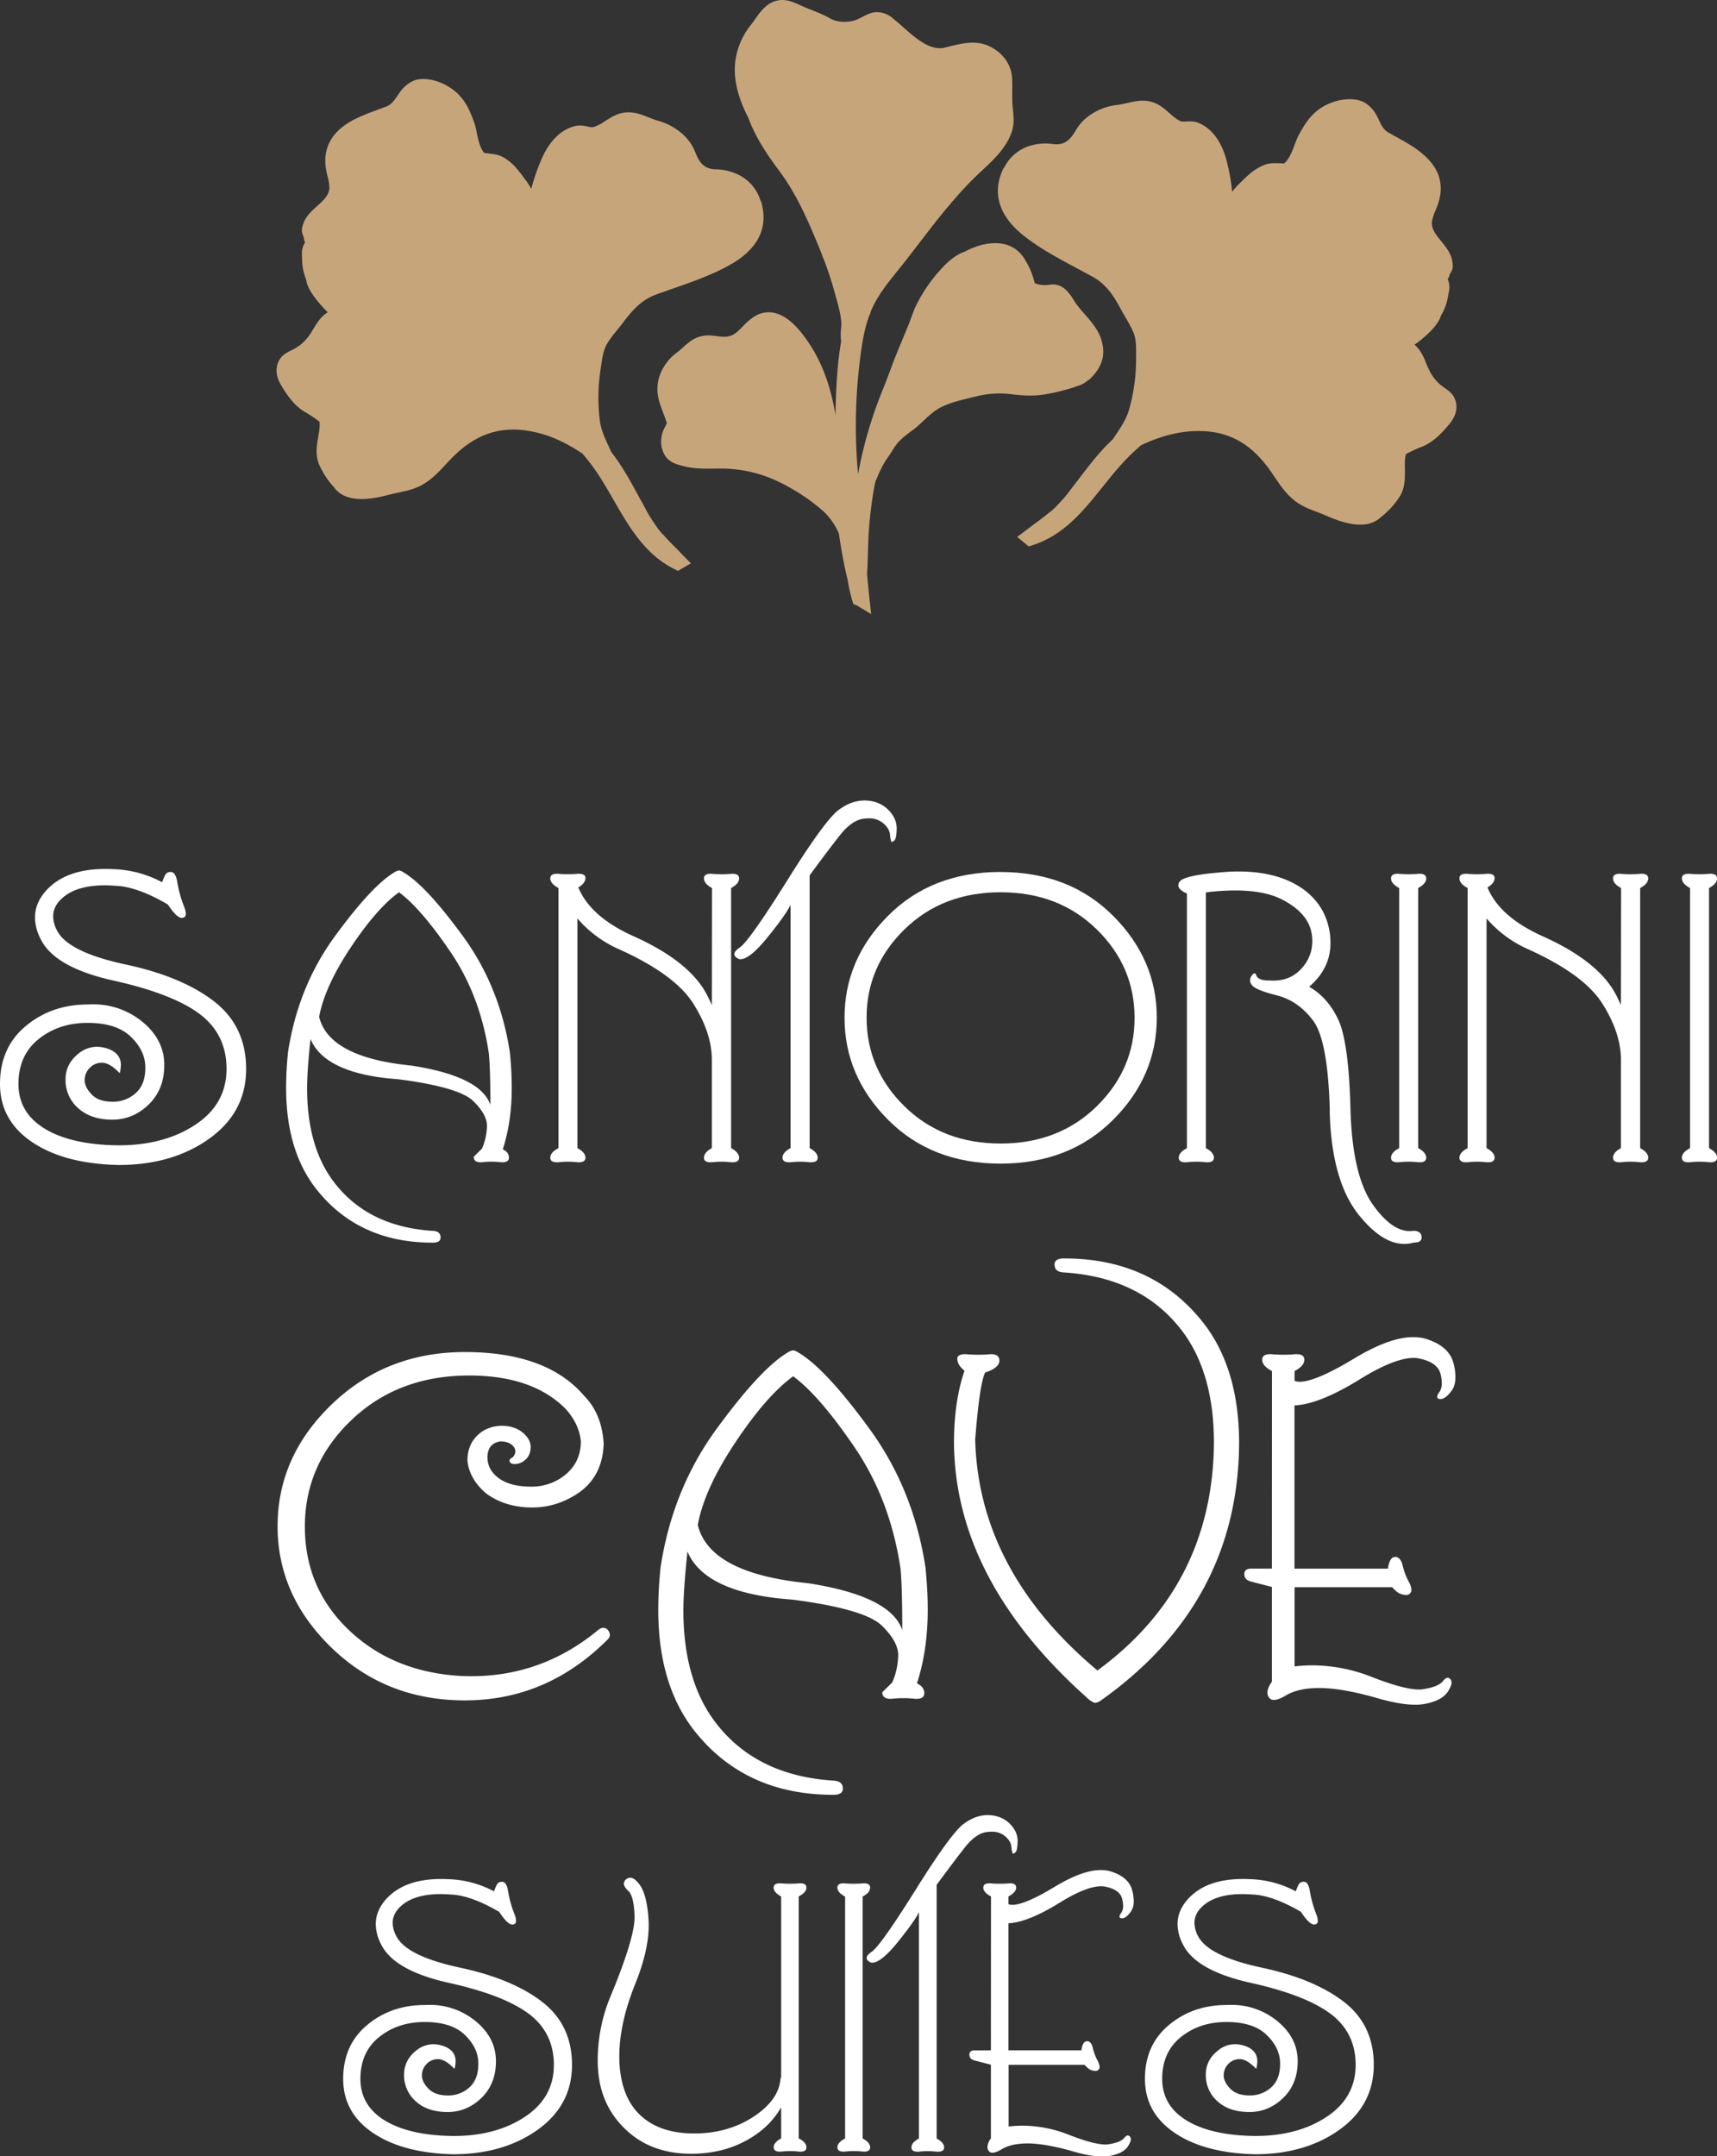
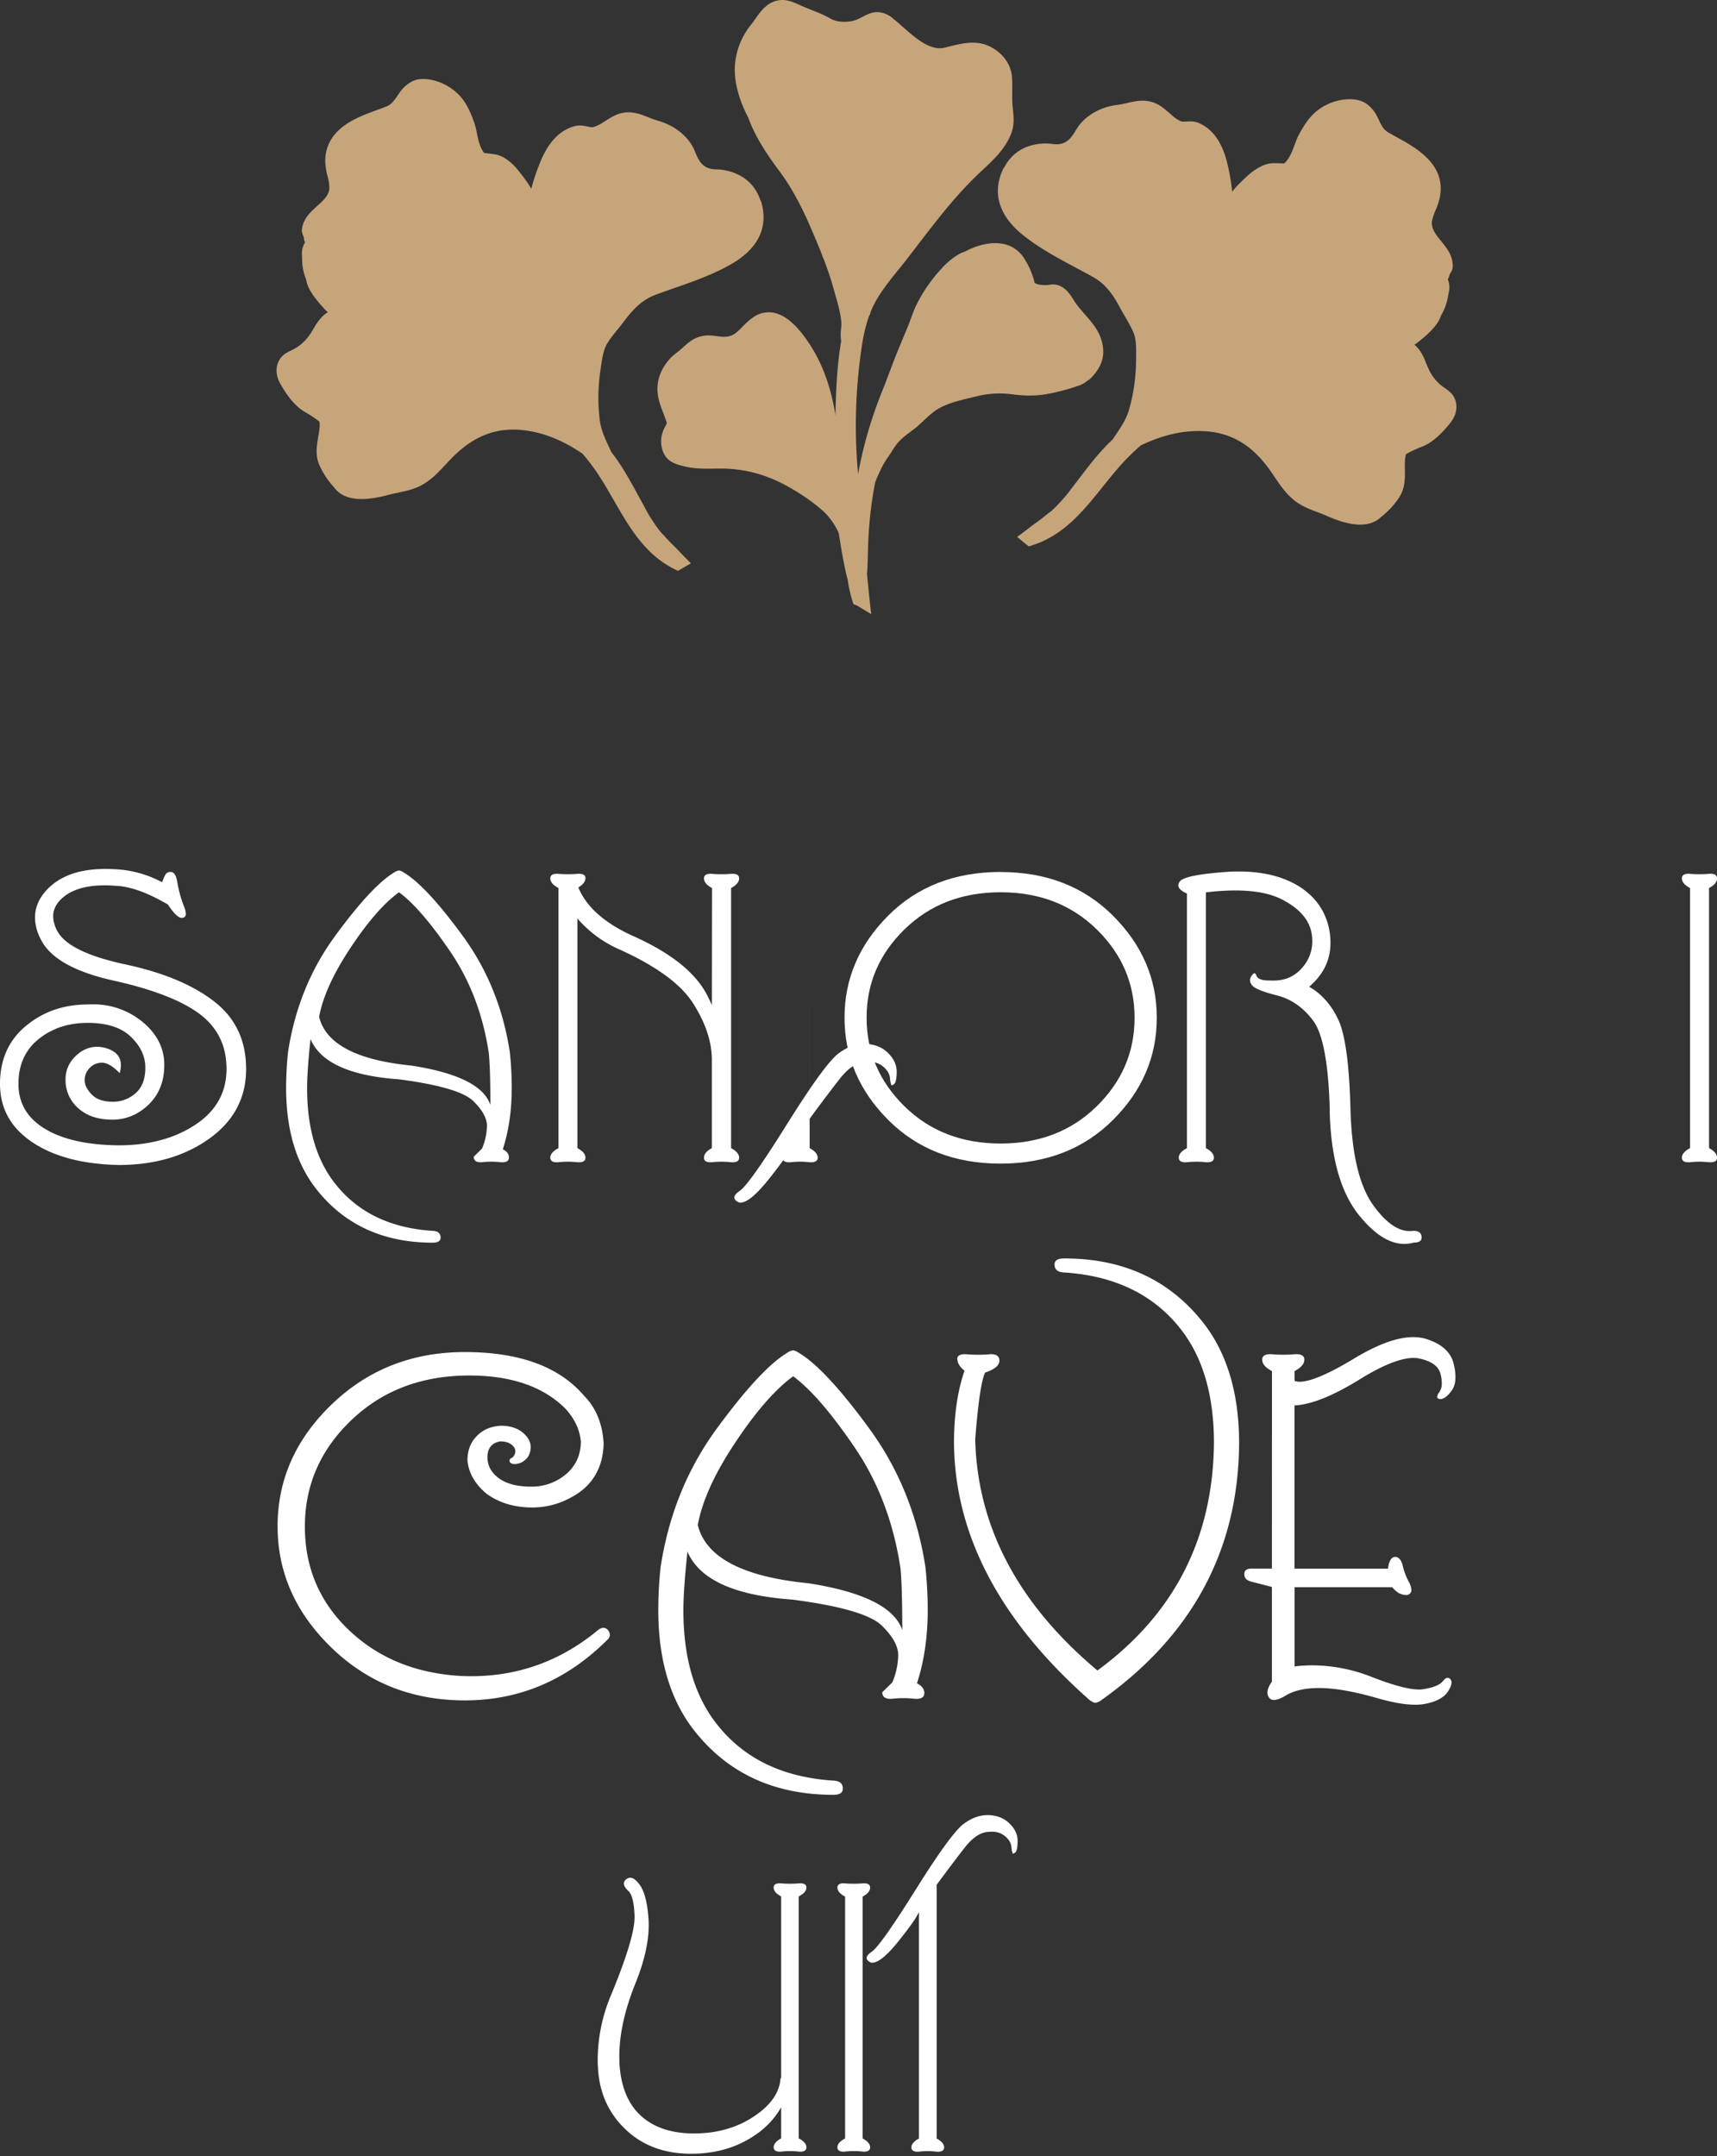
<svg xmlns="http://www.w3.org/2000/svg" viewBox="0 0 1116.17 1401.68">
  <rect x="0" y="0" width="1116.17" height="1401.68" fill="#333333" stroke="none" />
  <defs>
    <style>.cls-1{fill:#c7a57b;fill-rule:evenodd;}.cls-2{fill:#fff;}</style>
  </defs>
  <g id="Layer_2" data-name="Layer 2">
    <g id="Layer_1-2" data-name="Layer 1">
      <path class="cls-1" d="M217.38,317a53.48,53.48,0,0,1-9.8-14.77,19.67,19.67,0,0,1-1.32-4.24c-.91-4.65-.19-9.27.59-13.88.5-2.95,1.27-6.83.82-10a79.79,79.79,0,0,0-10-6.64c-6.65-4.09-11.64-11.33-15.44-18-3.15-5.56-3.61-12.1.63-17.27,2.32-2.83,5.93-4,9-5.75a28.88,28.88,0,0,0,8.72-7.82c1.58-2,2.89-4.54,4.27-6.73,2.19-3.5,4.7-6.82,8.26-8.91-.87-.81-1.7-1.64-2.49-2.5-4.41-4.82-10.68-12-11.62-18.85a35.42,35.42,0,0,1-2.6-12.89c0-3.38-.58-4.9.61-8.49a11.37,11.37,0,0,1,1.29-2.66v0a7.46,7.46,0,0,1-.77-3.26c-.92-2.21-1.67-3.73-1.09-6.42,1.17-5.38,3.85-8.46,7.7-12.14s9.92-7.92,10-13.75a34,34,0,0,0-1.3-7.79,45.24,45.24,0,0,1-1.34-8.09,26.48,26.48,0,0,1,4.93-17.27c8-11,22.74-15,34.75-19.65,4.33-1.7,6.33-6.07,9-9.58a21.87,21.87,0,0,1,7.75-6.74c7.11-3.57,17.55-.45,23.93,3.57,9.19,5.77,12.85,13.25,16.38,23.11,1.54,4.3,1.88,8.72,3.18,13a25.12,25.12,0,0,0,2,4.89,15.61,15.61,0,0,0,1.11,1.67l.22.27,1.06.13,1.88.23,3.77.51a16,16,0,0,1,3.91,1.1,17.21,17.21,0,0,1,2.84,1.44,35,35,0,0,1,8.42,7.6l0,0,1.75,2.18c1.11,1.42,2.16,2.87,3.24,4.32a49.73,49.73,0,0,1,3.74,5.84A133,133,0,0,1,352,103.52c4.18-9.63,10.87-18.65,21.5-21.5a13.64,13.64,0,0,1,4.72-.39,35.14,35.14,0,0,1,4.34.75,7.91,7.91,0,0,0,3.09.26,24.49,24.49,0,0,0,6.62-3.23c2.31-1.43,4.59-3,7-4.15a20.73,20.73,0,0,1,12.55-2c5.77.85,10.65,3.79,16.17,5.3,10,2.76,19.86,10,23.77,19.88,2.71,6.84,5.46,11.35,13.36,11.64a34.63,34.63,0,0,1,15.58,3.84A27.68,27.68,0,0,1,494.23,130a6.17,6.17,0,0,1,.72,1.51l0,.06v.07c5,17.69-3.85,30.79-18.79,39.57-15.46,9.08-32.87,14.09-49.59,20.24-9.48,3.49-15.23,9.89-21.17,17.75-3.55,4.71-7.7,9.17-10.75,14.22-2.71,4.49-3.4,11.18-4.17,16.31a120.37,120.37,0,0,0-.53,33.8c1,7.21,4.44,13.75,7.45,20.28l2.57,3.47c7.4,10.22,13,21.53,19.16,32.51l0,.05,0,0c.5.94,1,1.89,1.5,2.82,1.34,2.4,2.8,4.72,4.36,7l.05.08c1.31,2,2.67,3.92,4.16,5.77a26,26,0,0,0,2.09,2.23l.16.16.15.16c2.13,2.42,4.36,4.75,6.66,7,2.1,2.07,4.1,4.23,6.16,6.34l4.7,4.79-8.43,4.9-2.53-1.28c-25-12.62-34.62-39.1-49.06-61.08a136.13,136.13,0,0,0-10.44-13.83c-12-8.08-24.49-13.79-39-15.33-18.9-2-33.44,5.27-46.4,18.61-6.06,6.23-10.81,12.35-18.51,16.81-7,4.08-14.69,4.68-22.32,6.71-10.94,2.91-27.18,5.77-35.12-4.67M543.11,270v-.09c.33-16.08,1-32.34,3.72-48.22q-.15-.82-.24-1.65a36.48,36.48,0,0,1,.21-6.85,23.28,23.28,0,0,0,.12-3.64c-.58-7.52-3.19-15.11-5.18-22.37-1.75-6.42-4-12.72-6.33-18.93a6.19,6.19,0,0,1-.9-2.28c-2.29-5.84-4.73-11.61-7.21-17.37-5.48-12.75-12.15-26-20.46-37.14-8.17-11-15.63-21.92-20.35-34.83-6.17-11.87-10.69-26-8.06-39.43A47.47,47.47,0,0,1,488.27,16c1.32-1.6,2.5-3.38,3.7-5.08C495.79,5.58,500,.85,507,.09c5.93-.66,11.16,2.53,16.39,4.71,5.55,2.32,11.19,4.21,16.42,7.27,4.71,2.75,12.47,2.69,17.41.58C561.49,10.81,565,8,570,7.88a16.12,16.12,0,0,1,11,4.59,58.06,58.06,0,0,1,5,4.24c7.17,6.12,17.82,16.79,28.17,14.25,9.93-2.44,20-5.56,29.74-.52,7.8,4,13.41,11.13,14,20.09.39,6.43-.23,12.94.42,19.32.59,5.77,1.23,11-.86,16.59-3.85,10.28-11.69,17.53-19.52,24.8-18.36,17-33.11,37.41-48.37,57.14-7.67,9.92-16.79,19.76-22.21,31.13-.48,1-.94,2.05-1.37,3.09a6.59,6.59,0,0,1-1,2.71c-3.19,8.74-4.63,18-5.78,27.16a343.82,343.82,0,0,0-1.43,75.61c0-.09.05-.18.08-.27A275.26,275.26,0,0,1,573.19,255c3.77-9.25,7-18.68,10.82-27.93,2-4.82,4-9.6,6-14.44s3.35-9.54,5.57-14.13a99.77,99.77,0,0,1,16.64-24.07,45.73,45.73,0,0,1,10.95-9.09,21.16,21.16,0,0,1,4.09-1.79c13-7,30.65-9.38,39.19,5.5a50.61,50.61,0,0,1,6.16,14.9,10.23,10.23,0,0,0,3.72,1.15,20.31,20.31,0,0,0,6,0,11.38,11.38,0,0,1,6,.46c3.51,1.27,6,4.06,8.09,7.06,1.18,1.71,2.22,3.6,3.45,5.25,5.83,7.85,13.67,14,16.36,23.9s-.39,17.22-7.38,24.33a5.67,5.67,0,0,1-1.71,1.19,17.52,17.52,0,0,1-5.72,3.32,130.9,130.9,0,0,1-21.78,5.69c-7.81,1.26-14.46.92-22.25-.05a60.91,60.91,0,0,0-22.66,1.4c-8.12,2-17.44,3.8-24.72,8-5.69,3.32-10.39,9.09-15.69,13.16-3.56,2.73-8,5.76-10.84,9.21-2.37,2.85-4.16,6.3-6.34,9.33-3.6,5-5.79,10.27-8.14,15.91l-.57,2.81a262.9,262.9,0,0,0-3.64,29.32c-.67,9.24-.49,18.52-1.16,27.77.47,5.18,1,10.36,1.54,15.54l1.16,10.5-9-5.46a1,1,0,0,0-.24-.11l-2.3-.94L554,390.3a101.5,101.5,0,0,1-3-13.7,5.58,5.58,0,0,1-.18-.58c-2.42-9.68-4-19.53-5.55-29.38a43,43,0,0,0-10.73-14.94,126.79,126.79,0,0,0-19.81-14c-14.35-8.48-29-13-45.77-13.13-7.8,0-15.55.55-23.23-1.24-6.27-1.47-11.86-2.85-14.62-9.5a18.12,18.12,0,0,1-.64-11.85,18.75,18.75,0,0,1,1.75-4.31,16.29,16.29,0,0,0,1.09-2.22,1.28,1.28,0,0,0,0-1c-2.13-6.83-5.54-12.9-5.9-20.27-.39-7.95,2.71-14.94,7.91-20.82,2.37-2.67,5.17-4.36,7.75-6.69,2.74-2.46,5.25-4.91,8.61-6.58a20.05,20.05,0,0,1,10.48-2c3.46.2,7.62,1.26,11,.65a12.37,12.37,0,0,0,6-3c1.6-1.35,3.05-2.93,4.53-4.41a39,39,0,0,1,6.17-5.23,17.38,17.38,0,0,1,11.74-3c10.16,1.17,18.21,11.11,23.63,19,9.7,14.17,14.93,30.14,17.76,47C543,269.43,543.06,269.69,543.11,270Zm399.25-91.57a7.87,7.87,0,0,1-1.25,3.08l0,0a11.11,11.11,0,0,1,.87,2.83c.62,3.72-.19,5.13-.7,8.48a35.49,35.49,0,0,1-4.55,12.34c-2,6.57-9.27,12.75-14.37,16.84-.91.73-1.86,1.43-2.85,2.09l.23.19c3.09,2.63,5,6.21,6.57,9.88a78,78,0,0,0,3.19,7.31,28.82,28.82,0,0,0,7.4,9.06c2.76,2.22,6.15,3.92,8,7.07,3.38,5.74,1.92,12.17-2,17.15-4.78,6-10.82,12.42-18,15.43a81.7,81.7,0,0,0-10.9,5c-.92,3.07-.76,7-.72,10,.09,6.24,0,12.36-3.5,17.79a53.45,53.45,0,0,1-12,13.1c-9.45,9.09-25.06,3.77-35.43-.79-7.23-3.17-14.7-4.94-21-10.05-6.92-5.59-10.68-12.36-15.7-19.45-10.76-15.18-24-24.6-43-25.51-14.58-.71-27.84,3-40.9,9.15a136.29,136.29,0,0,0-12.44,12.07c-17.64,19.5-31.19,44.19-57.85,52.83l-2.71.87-7.54-6.16,5.35-4c2.36-1.77,4.67-3.6,7.06-5.32q3.93-2.82,7.66-5.91l.17-.14.19-.13a24.32,24.32,0,0,0,2.4-1.89c1.76-1.59,3.4-3.3,5-5.05l.07-.08c1.89-2,3.69-4.06,5.37-6.22.66-.84,1.28-1.71,1.92-2.57l0,0,0,0c7.75-9.91,15-20.23,23.92-29.19l3.08-3c4-6,8.39-11.93,10.47-18.9a119.87,119.87,0,0,0,4.66-33.48c0-5.19.38-11.9-1.61-16.76-2.24-5.45-5.66-10.5-8.45-15.69-4.65-8.68-9.35-15.9-18.18-20.79-15.58-8.65-32-16.27-45.9-27.61-13.41-11-20.11-25.28-12.5-42l0,0,0-.06a5.67,5.67,0,0,1,.95-1.4,27.64,27.64,0,0,1,15.83-13.78,34.79,34.79,0,0,1,16-1.41c7.85.93,11.26-3.1,15-9.45,5.37-9.14,16.2-14.8,26.54-16,5.68-.65,11-2.8,16.78-2.75a20.73,20.73,0,0,1,12.1,3.92c2.22,1.56,4.24,3.41,6.3,5.18a24.74,24.74,0,0,0,6,4.22,4.74,4.74,0,0,0,1.54.26c.51,0,1,0,1.54,0,3.25-.18,5.92-.34,9,1,10.07,4.44,15.3,14.39,17.94,24.54a132.81,132.81,0,0,1,3.59,20.07,47.71,47.71,0,0,1,4.59-5.2c1.29-1.26,2.55-2.54,3.86-3.77l2.06-1.88.05,0a34.69,34.69,0,0,1,9.49-6.22,17.75,17.75,0,0,1,3-1,16.11,16.11,0,0,1,4-.49c1.3,0,2.63,0,3.93.07l1.84.06,1.06,0,.27-.24.1-.1a16.13,16.13,0,0,0,1.24-1.37,25.63,25.63,0,0,0,2.73-4.52c1.94-4,3-8.34,5.13-12.35,5-9.21,9.77-16,19.74-20.33,6.92-3,17.71-4.47,24.19.15A21.75,21.75,0,0,1,895,75.23c2.06,3.86,3.37,8.46,7.38,10.8,4.67,2.71,9.46,5.17,14.06,8,12.68,7.88,22.82,18.33,19.49,34.55a45.31,45.31,0,0,1-2.58,7.79,34.44,34.44,0,0,0-2.47,7.49c-.83,5.78,4.52,10.87,7.76,15.12s5.41,7.69,5.74,13.18C944.58,174.94,943.6,176.32,942.36,178.38Z" />
      <path class="cls-2" d="M109.2,588q-20-11.71-34.1-12.21c-2.44-.19-4.79-.29-7-.29q-16.87,0-26.06,7c-5,3.84-7.48,8.21-7.48,13.2a21.13,21.13,0,0,0,2.91,9.89q7.74,13.55,44.25,21.36t57.35,23.91Q160,667,160,694.88q0,28.08-23.91,45.24c-16,11.45-35.61,17.13-58.93,17.17Q41.8,756.5,20.9,742.41T0,704.57q0-23.66,16.77-37.63t40.21-14c1.16-.07,2.35-.1,3.57-.1A50,50,0,0,1,91.18,663.1c10,7.67,15.21,17,15.61,27.91v1.46c0,10.18-3.25,18.55-9.69,25.07q-10.38,10.26-24,10.28c-9,0-16.27-2.31-21.72-7a24.2,24.2,0,0,1-8.77-17.92v-1.26q0-10,8.3-16.67A19,19,0,0,1,63,680.43a22.42,22.42,0,0,1,7.64,1.46c5.29,2.08,7.94,5.52,7.94,10.38a20.59,20.59,0,0,1-.76,5.32q-6.6-6.8-11.45-6.78a10.75,10.75,0,0,0-8.07,3.38,11.25,11.25,0,0,0-3.27,8q0,4.47,4.56,9.23c3,3.14,7.54,4.73,13.46,4.73a21.77,21.77,0,0,0,15.18-5.62Q94.49,705,94.48,694t-9.36-20c-6.21-6.09-15.61-9.1-28.14-9.1s-23.08,3.51-31.81,10.49S12,692.1,12,704.57s5.72,22.26,17.23,29.2,27.45,10.52,47.85,10.72q29.67,0,49.91-13.39t20.27-36.22q0-22.67-17.56-35.81t-56.06-21.7q-38.49-8.58-47.32-27.18a30.78,30.78,0,0,1-3.57-13.76q0-10.17,8.33-18.68,12.71-12.9,37.3-12.9c1.43,0,2.81,0,4.17.1a71.83,71.83,0,0,1,32.84,8.53c1.22-3.37,2.18-5.32,2.91-5.85a4.16,4.16,0,0,1,2.71-.83c2,0,3.44,2.05,4.17,6.18a79.39,79.39,0,0,0,4.53,16.47,13.44,13.44,0,0,1,1.09,4.57c0,1.75-.93,2.61-2.71,2.61q-3.22,0-8.93-8.63" />
      <path class="cls-2" d="M313.35,746.61a39.37,39.37,0,0,0,3.2-14.82q0-7.44-9-16.17-9.28-8.93-48.42-14.06-47.67-3.37-57.28-26.16-2.24,21.33-2.21,32,0,38.25,17.62,61.22,22.08,28.77,64,31.48,5.16.2,5.16,4.37c0,2.21-1.72,3.3-5.16,3.3q-46.09,0-73.22-31.88Q185.93,750.28,186,707.09a220.79,220.79,0,0,1,1.25-23.25q6.51-42.47,30.46-75.24t38.63-41.54a7.64,7.64,0,0,1,3.07-1.25,7.88,7.88,0,0,1,2.92,1.25q14.73,8.73,38.65,41.54t30.43,75.24a220.89,220.89,0,0,1,1.26,23.25q0,22-5.82,40c2.64,1.29,4,3.08,4,5.33,0,2.08-1.46,3.1-4.37,3.1a9.87,9.87,0,0,1-1.35-.09,54.51,54.51,0,0,0-5.72-.3,56,56,0,0,0-5.73.3,7.43,7.43,0,0,1-1.15.09c-3.05,0-4.57-1.19-4.57-3.6ZM207.45,661q6.51,26.4,60.16,31.68,44.89,7,51.16,25.5,0-23.46-1-33.53-5.61-37.41-24.87-65.78T259.37,580Q244.94,590.43,228,615.88T207.45,661Z" />
      <path class="cls-2" d="M375.35,597V746.31c3.51,1.88,5.23,4,5.23,6.22,0,2-1.46,3-4.33,3a9.91,9.91,0,0,1-1.36-.09,54.22,54.22,0,0,0-5.72-.3,55.37,55.37,0,0,0-5.72.3,10.24,10.24,0,0,1-1.36.09c-2.91,0-4.36-1-4.36-3,0-2.25,1.78-4.34,5.32-6.22V577.25c-3.54-1.89-5.32-4-5.32-6.28,0-2,1.45-3,4.36-3a8.8,8.8,0,0,1,1.36.1c1.92.13,3.84.19,5.72.19s3.84-.06,5.72-.19a9.9,9.9,0,0,1,1.36-.1c2.87,0,4.33.92,4.33,2.81,0,2.18-1.52,4.23-4.63,6.08q7.94,19.2,36.05,31.78,35.91,16.13,47.35,37.61c1.23,2.38,2.39,4.76,3.41,7.07l.1-76.06c-3.51-1.89-5.23-4-5.23-6.28,0-2,1.43-3,4.34-3a8.49,8.49,0,0,1,1.35.1c1.95.13,3.87.19,5.72.19s3.84-.06,5.73-.19a8.76,8.76,0,0,1,1.35-.1c2.91,0,4.37,1,4.37,3,0,2.31-1.76,4.39-5.23,6.28V746.31c3.47,1.88,5.23,4,5.23,6.22,0,2-1.46,3-4.37,3a10.2,10.2,0,0,1-1.35-.09,54,54,0,0,0-5.73-.3,56.26,56.26,0,0,0-5.72.3,9.87,9.87,0,0,1-1.35.09c-2.91,0-4.34-1-4.34-3,0-2.25,1.69-4.34,5.13-6.22V689q0-17.61-12.17-36.77T401.22,616.5A75.93,75.93,0,0,1,375.35,597" />
-       <path class="cls-2" d="M526.32,568.92V746.31c3.48,1.88,5.23,4,5.23,6.22,0,2-1.46,3-4.37,3a10.55,10.55,0,0,1-1.35-.09,53.53,53.53,0,0,0-5.72-.3,55.09,55.09,0,0,0-5.69.3,10.82,10.82,0,0,1-1.36.09c-2.91,0-4.36-1-4.36-3,0-2.25,1.72-4.34,5.22-6.22V588.1c-1.62,3.7-6.38,10.51-14.35,20.43s-14,15-18.29,15a2.76,2.76,0,0,1-1.45-.39c-1.63-.83-2.45-1.82-2.45-2.91,0-1.36,1.25-2.85,3.7-4.47q6.41-4.66,30.76-43.59t33.27-45.63c5.55-4.14,11.14-6.19,16.76-6.19h1.06c6,.3,10.78,2.32,14.45,6s5.53,7.7,5.53,12.1v.1c-.07,4.53-.63,7.14-1.66,7.87a3.19,3.19,0,0,1-1.55.86.32.32,0,0,1-.3-.2,18.56,18.56,0,0,1-.86-4.69c-.33-2.81-2-5.39-4.93-7.71a14.2,14.2,0,0,0-9-2.71,25.35,25.35,0,0,0-3.11.2q-7.74.95-15.45,10.71t-19.71,26.1" />
+       <path class="cls-2" d="M526.32,568.92V746.31c3.48,1.88,5.23,4,5.23,6.22,0,2-1.46,3-4.37,3a10.55,10.55,0,0,1-1.35-.09,53.53,53.53,0,0,0-5.72-.3,55.09,55.09,0,0,0-5.69.3,10.82,10.82,0,0,1-1.36.09c-2.91,0-4.36-1-4.36-3,0-2.25,1.72-4.34,5.22-6.22c-1.62,3.7-6.38,10.51-14.35,20.43s-14,15-18.29,15a2.76,2.76,0,0,1-1.45-.39c-1.63-.83-2.45-1.82-2.45-2.91,0-1.36,1.25-2.85,3.7-4.47q6.41-4.66,30.76-43.59t33.27-45.63c5.55-4.14,11.14-6.19,16.76-6.19h1.06c6,.3,10.78,2.32,14.45,6s5.53,7.7,5.53,12.1v.1c-.07,4.53-.63,7.14-1.66,7.87a3.19,3.19,0,0,1-1.55.86.32.32,0,0,1-.3-.2,18.56,18.56,0,0,1-.86-4.69c-.33-2.81-2-5.39-4.93-7.71a14.2,14.2,0,0,0-9-2.71,25.35,25.35,0,0,0-3.11.2q-7.74.95-15.45,10.71t-19.71,26.1" />
      <path class="cls-2" d="M650.44,580Q612.68,580,588,604.1t-24.64,57.45q0,33.44,24.64,57.61t62.44,24.17q37.8,0,62.47-24.17t24.64-57.61q0-33.34-24.64-57.45T650.44,580m0-13.16q44.68,0,73.12,28.44T752,661.55q0,38-28.44,66.4t-73.12,28.44q-44.75,0-73.09-28.44T549,661.55q0-37.9,28.34-66.31T650.44,566.8Z" />
      <path class="cls-2" d="M864.47,722.23q-1.19-45.84-10.81-58.73t-23.48-16.44c-9.26-2.35-14.65-4.53-16.21-6.55a5.2,5.2,0,0,1-1.35-3.27,5.07,5.07,0,0,1,1-2.91c.69-1.09,1.32-1.65,1.82-1.65s1,.53,1.35,1.55c.73,2,3.41,3.11,8,3.11h.5c.82.07,1.68.07,2.51.07,7.64,0,13.79-2.72,18.52-8.14a25.86,25.86,0,0,0,6.78-17.33,31.82,31.82,0,0,0-.6-6,24.16,24.16,0,0,0-3.67-8.6q-5-7.38-15.71-12.79-11.31-5.71-30.22-5.73a157.27,157.27,0,0,0-19,1.26V746.31c3.51,1.88,5.23,4,5.23,6.22,0,2-1.46,3-4.37,3a10.55,10.55,0,0,1-1.35-.09,53.24,53.24,0,0,0-5.69-.3,55.37,55.37,0,0,0-5.72.3,10.7,10.7,0,0,1-1.36.09c-2.91,0-4.36-1-4.36-3,0-2.25,1.78-4.34,5.32-6.22V580.85c-3.73-1.68-5.62-3.47-5.62-5.35a4.43,4.43,0,0,1,1.06-2.62q3.52-4.36,32.77-6.28c1.85-.07,3.71-.1,5.52-.1q23.63,0,39.33,9.79,17.35,11.07,19.94,31.19a52.31,52.31,0,0,1,.3,5.52q0,16.56-13.86,28.41,12,6.84,18.85,21.2t8,58q1.14,43.6,14.68,62.64c8.13,11.34,16.1,17,23.84,17a17.07,17.07,0,0,0,2.62-.2c3.43.13,5.12,1.59,5.12,4.37,0,2.21-1.69,3.3-5.12,3.3a22.33,22.33,0,0,1-6.12.86q-14.24,0-29.14-18.28-18.26-22.23-19.38-68.1" />
-       <path class="cls-2" d="M921.92,746.31c3.47,1.88,5.22,4,5.22,6.22,0,2-1.45,3-4.36,3a10.24,10.24,0,0,1-1.36-.09,53.8,53.8,0,0,0-5.72-.3,55.66,55.66,0,0,0-5.72.3,9.91,9.91,0,0,1-1.36.09c-2.91,0-4.36-1-4.36-3,0-2.25,1.78-4.34,5.32-6.22V577.25c-3.54-1.89-5.32-4-5.32-6.28,0-2,1.45-3,4.36-3a8.53,8.53,0,0,1,1.36.1c1.95.13,3.83.19,5.72.19s3.84-.06,5.72-.19a8.8,8.8,0,0,1,1.36-.1c2.91,0,4.36,1,4.36,3,0,2.31-1.75,4.39-5.22,6.28Z" />
-       <path class="cls-2" d="M966.36,597V746.31c3.51,1.88,5.23,4,5.23,6.22,0,2-1.46,3-4.33,3a9.91,9.91,0,0,1-1.36-.09,54.22,54.22,0,0,0-5.72-.3,55.23,55.23,0,0,0-5.72.3,10.24,10.24,0,0,1-1.36.09c-2.91,0-4.36-1-4.36-3,0-2.25,1.78-4.34,5.32-6.22V577.25c-3.54-1.89-5.32-4-5.32-6.28,0-2,1.45-3,4.36-3a8.8,8.8,0,0,1,1.36.1c1.92.13,3.83.19,5.72.19s3.84-.06,5.72-.19a9.9,9.9,0,0,1,1.36-.1c2.87,0,4.33.92,4.33,2.81,0,2.18-1.52,4.23-4.63,6.08q7.93,19.2,36,31.78,35.91,16.13,47.35,37.61c1.23,2.38,2.38,4.76,3.41,7.07l.1-76.06c-3.51-1.89-5.23-4-5.23-6.28,0-2,1.43-3,4.34-3a8.49,8.49,0,0,1,1.35.1c2,.13,3.87.19,5.72.19s3.84-.06,5.72-.19a9,9,0,0,1,1.36-.1c2.91,0,4.37,1,4.37,3,0,2.31-1.76,4.39-5.23,6.28V746.31c3.47,1.88,5.23,4,5.23,6.22,0,2-1.46,3-4.37,3a10.47,10.47,0,0,1-1.36-.09,53.8,53.8,0,0,0-5.72-.3,56.26,56.26,0,0,0-5.72.3,9.87,9.87,0,0,1-1.35.09c-2.91,0-4.34-1-4.34-3,0-2.25,1.69-4.34,5.13-6.22V689q0-17.61-12.17-36.77T992.23,616.5A75.93,75.93,0,0,1,966.36,597" />
      <path class="cls-2" d="M1111,746.31c3.47,1.88,5.22,4,5.22,6.22,0,2-1.45,3-4.36,3a10.47,10.47,0,0,1-1.36-.09,53.8,53.8,0,0,0-5.72-.3,55.81,55.81,0,0,0-5.72.3,9.87,9.87,0,0,1-1.35.09c-2.91,0-4.37-1-4.37-3,0-2.25,1.79-4.34,5.32-6.22V577.25c-3.53-1.89-5.32-4-5.32-6.28,0-2,1.46-3,4.37-3a8.49,8.49,0,0,1,1.35.1c2,.13,3.84.19,5.72.19s3.84-.06,5.72-.19a9,9,0,0,1,1.36-.1c2.91,0,4.36,1,4.36,3,0,2.31-1.75,4.39-5.22,6.28Z" />
      <path class="cls-2" d="M303.88,949.33q0-8.9,5.1-14.81c4.1-4.78,9.63-7.39,16.66-7.74q8.89,0,14.22,4.5,5.1,4.26,5.1,9.36V941c-.16,3.56-1.35,6.2-3.6,8a10.47,10.47,0,0,1-6.47,2.69c-2.06,0-3.28-.56-3.56-1.66a1,1,0,0,1-.12-.55c0-.79.59-1.43,1.82-2a5.6,5.6,0,0,0,2-4.07,4.87,4.87,0,0,0-1.14-3c-1.78-2.29-4.66-3.47-8.69-3.47-5.45.94-8.25,4.34-8.33,10.19q0,8.34,7.42,13.78t21.05,5.45a34.58,34.58,0,0,0,19.43-5.69q12.63-8.48,12.84-23.38v-.12q-1-11.43-9.84-21.28-21.5-21.75-62.67-21.77-46.21,0-76.54,28.87t-30.37,69.28q0,40.28,28.91,67.61t73.34,29.58c2,.08,4,.12,5.92.12q45.56,0,81.44-29.18c1.7-1.54,3.2-2.29,4.5-2.29a3.8,3.8,0,0,1,2.8,1.38,5.42,5.42,0,0,1,1.39,3.24,4.42,4.42,0,0,1-1.5,3q-39.46,39.57-92.82,39.57-51.12,0-86.41-34t-35.31-79.15q0-45.49,35.31-79.38t86.41-33.89q53.39,0,77.65,28.55c7.62,7.74,11.85,18.05,12.6,31q-.76,24.23-21.29,35a51.77,51.77,0,0,1-25,6.48q-17.72,0-30.09-9.13c-7.35-6.24-11.38-13.39-12.17-21.4" />
      <path class="cls-2" d="M580.07,1093.6a46.92,46.92,0,0,0,3.83-17.69q0-8.9-10.78-19.32-11.08-10.65-57.82-16.78-56.94-4-68.41-31.24-2.67,25.47-2.64,38.19,0,45.67,21.05,73.1,26.35,34.37,76.46,37.6c4.1.16,6.16,1.9,6.16,5.22,0,2.64-2.06,4-6.16,4q-55,0-87.44-38.08-26.43-30.57-26.39-82.15a265.9,265.9,0,0,1,1.5-27.76q7.77-50.71,36.38-89.85t46.13-49.6a9.06,9.06,0,0,1,3.67-1.51,9.32,9.32,0,0,1,3.48,1.51q17.6,10.42,46.17,49.6t36.33,89.85a263.19,263.19,0,0,1,1.5,27.76q0,26.25-7,47.79c3.16,1.54,4.78,3.68,4.78,6.36,0,2.49-1.74,3.71-5.21,3.71a12,12,0,0,1-1.62-.11,64.59,64.59,0,0,0-6.84-.36,66.26,66.26,0,0,0-6.83.36,9.17,9.17,0,0,1-1.38.11c-3.63,0-5.45-1.42-5.45-4.3ZM453.61,991.31q7.75,31.52,71.84,37.84,53.61,8.34,61.09,30.45,0-28-1.14-40-6.69-44.67-29.7-78.56t-40.09-46.4q-17.24,12.49-37.52,42.89T453.61,991.31Z" />
      <path class="cls-2" d="M789.15,938q0-45.86-21-73.26-26.37-34.37-76.38-37.6c-4.15-.16-6.24-1.89-6.24-5.21,0-2.61,2.09-3.91,6.24-3.91q55,0,87.36,38.07,26.42,30.51,26.38,82.27-.76,103.78-89.77,166.94a8.51,8.51,0,0,1-3.71,1.62c-.63,0-1.78-.55-3.48-1.62q-87.56-77.19-88.39-167.18c0-18.05,2.25-33.77,6.84-47.12-3.08-2.44-4.62-5-4.62-7.5h-.12c0-2.17,1.7-3.24,5.09-3.24a14,14,0,0,1,1.74.12c2.29.16,4.58.24,6.79.24s4.66-.08,6.95-.24a8.52,8.52,0,0,1,1.39-.12q5.45,0,5.45,4.15c0,3.16-3.08,5.77-9.25,7.78q-3.6,7.05-6.47,43.48,2.19,85.43,79.46,150.2Q788.24,1031,789.15,938" />
      <path class="cls-2" d="M826.87,891.23c-4.27-2.21-6.36-4.7-6.36-7.38,0-2.41,1.78-3.6,5.29-3.6a13.47,13.47,0,0,1,1.66.12c2.21.16,4.5.24,6.79.24s4.62-.08,6.83-.24a11.57,11.57,0,0,1,1.62-.12c3.48,0,5.22,1.19,5.22,3.6,0,2.68-2.14,5.17-6.36,7.38v6.36a8.84,8.84,0,0,0,3.24.59q10.43,0,35.31-15,23.22-14,38.38-14a30.63,30.63,0,0,1,7.31.79q16.29,4.62,19.19,16.55a35.44,35.44,0,0,1,1.15,8.57c0,3.79-.87,6.83-2.65,9.13-2.6,3.47-5,5.21-7.07,5.21h-.55c-1.1-.24-1.62-.67-1.62-1.38a5.09,5.09,0,0,1,1.27-2.89,10,10,0,0,0,1.73-6.24,22.25,22.25,0,0,0-.71-5.33q-1.59-8-14.1-10.54a17.33,17.33,0,0,0-3.47-.36q-12.51,0-35,13.9-26.13,16.17-42.46,17v106.08H902.3c.63-5.1,2.21-7.63,4.74-7.63,2.33.08,4,2.06,4.86,5.89a42.4,42.4,0,0,0,4,10.43,12.93,12.93,0,0,1,1.62,5.09,3.7,3.7,0,0,1-.24,1.38,3.47,3.47,0,0,1-3,2,11,11,0,0,1-5.33-1.5,21.37,21.37,0,0,1-3.95-3.6H841.56v51.5a92.63,92.63,0,0,1,11.45-.71,105.69,105.69,0,0,1,38.43,7.43q21.15,8.29,31.12,8.29a13.2,13.2,0,0,0,3.12-.31c6.32-1,10.47-2.77,12.36-5.22,1.11-1.38,2.1-2.09,3-2.09a2.29,2.29,0,0,1,1.85,1,3.08,3.08,0,0,1,.71,2.09c0,1.46-.83,3.47-2.45,6-2.6,3.83-7.54,6.48-14.81,7.86a33,33,0,0,1-6.36.55c-6.71,0-15.16-1.5-25.43-4.5q-21-6-35.66-6.36h-1.27c-9.24,0-16.58,1.66-22,5-3.12,1.86-5.6,2.76-7.54,2.76a3.66,3.66,0,0,1-3.24-1.73,5.11,5.11,0,0,1-.91-3c0-2.09.95-4.46,2.89-7.14v-61.58l-13.43-3.47q-4.5-1.12-4.5-4.86c0-2.41,1.5-3.59,4.5-3.59h13.43Z" />
-       <path class="cls-2" d="M324.64,1242.84q-18.64-10.89-31.71-11.35c-2.27-.18-4.46-.27-6.49-.27q-15.68,0-24.23,6.49c-4.64,3.56-6.95,7.62-6.95,12.27a19.57,19.57,0,0,0,2.71,9.19q7.18,12.6,41.14,19.87t53.33,22.23q19.41,15,19.4,41,0,26.12-22.23,42.07c-14.85,10.65-33.12,15.93-54.8,16q-32.85-.75-52.28-13.84t-19.44-35.18q0-22,15.59-35t37.4-13c1.07-.06,2.18-.09,3.32-.09a46.51,46.51,0,0,1,28.48,9.56q14,10.71,14.51,26V1340q0,14.21-9,23.31-9.64,9.56-22.36,9.56t-20.2-6.48a22.55,22.55,0,0,1-8.15-16.67v-1.17q0-9.27,7.72-15.5a17.63,17.63,0,0,1,11.29-4.24,20.89,20.89,0,0,1,7.1,1.35c4.92,1.94,7.38,5.13,7.38,9.66a18.57,18.57,0,0,1-.71,5c-4.09-4.22-7.62-6.31-10.64-6.31a10,10,0,0,0-7.5,3.14,10.46,10.46,0,0,0-3.05,7.47q0,4.15,4.25,8.58c2.83,2.92,7,4.4,12.51,4.4a20.24,20.24,0,0,0,14.12-5.23q5.81-5.2,5.81-15.41t-8.7-18.63c-5.78-5.66-14.52-8.46-26.17-8.46s-21.47,3.26-29.59,9.75-12.2,15.59-12.2,27.19,5.32,20.69,16,27.15,25.52,9.78,44.5,10q27.58,0,46.4-12.45t18.86-33.68q0-21.07-16.33-33.3t-52.13-20.17q-35.81-8-44-25.28a28.7,28.7,0,0,1-3.32-12.8q0-9.45,7.75-17.37,11.8-12,34.69-12c1.32,0,2.61,0,3.87.1a66.74,66.74,0,0,1,30.54,7.93c1.14-3.14,2-4.95,2.71-5.44a3.85,3.85,0,0,1,2.52-.77c1.91,0,3.2,1.91,3.87,5.75a74,74,0,0,0,4.22,15.31,12.7,12.7,0,0,1,1,4.25,2.19,2.19,0,0,1-2.52,2.43q-3,0-8.3-8" />
      <path class="cls-2" d="M507.8,1350.6V1232.75c-3.23-1.72-4.86-3.66-4.86-5.75,0-1.87,1.36-2.8,4.06-2.8a8.91,8.91,0,0,1,1.26.1c1.82.12,3.57.18,5.32.18s3.57-.06,5.32-.18a8.57,8.57,0,0,1,1.26-.1q4.07,0,4.06,2.8c0,2.09-1.66,4-5,5.75V1390c3.32,1.73,5,3.66,5,5.75s-1.35,2.9-4.06,2.9a7.39,7.39,0,0,1-1.26-.1,52.06,52.06,0,0,0-5.32-.27c-1.75,0-3.5.09-5.32.27a7.64,7.64,0,0,1-1.26.1c-2.7,0-4.06-1-4.06-2.9s1.63-4,4.86-5.75v-20.2a53.59,53.59,0,0,1-13.87,15.87Q475.21,1400,449.34,1400T407,1384.49q-16.56-15.49-18.2-39.12c-.19-2.27-.25-4.55-.25-6.83a108.72,108.72,0,0,1,8.46-41.17q15.5-37.41,15.5-51.08v-.74c-.31-9-1.72-14.46-4.25-16.58-1.81-1.72-2.7-3.26-2.7-4.58a3.62,3.62,0,0,1,1.54-2.8,4.05,4.05,0,0,1,2.61-1c1.63,0,3.35,1.13,5.23,3.41q5.49,6.13,6.67,23.77c.06,1.23.09,2.46.09,3.72q0,16.47-8.76,38.11-10.33,25.74-10.33,46.93c0,1.44,0,2.86.06,4.24q1.2,22.79,13.81,34.41t34.69,11.63q22.14,0,38.71-10.92t17.5-24.85Z" />
      <path class="cls-2" d="M560.79,1390.06c3.23,1.75,4.86,3.69,4.86,5.78q0,2.81-4.06,2.8a7.64,7.64,0,0,1-1.26-.1,51.77,51.77,0,0,0-5.32-.27c-1.75,0-3.51.09-5.32.27a7.39,7.39,0,0,1-1.26.1q-4.06,0-4.06-2.8c0-2.09,1.66-4,5-5.78V1232.85c-3.29-1.76-5-3.69-5-5.85q0-2.8,4.06-2.8a8.57,8.57,0,0,1,1.26.1c1.81.12,3.57.18,5.32.18s3.57-.06,5.32-.18a8.91,8.91,0,0,1,1.26-.1q4.06,0,4.06,2.8c0,2.16-1.63,4.09-4.86,5.85Z" />
      <path class="cls-2" d="M608.89,1225.1v165c3.23,1.75,4.86,3.69,4.86,5.78,0,1.87-1.36,2.8-4.06,2.8a7.91,7.91,0,0,1-1.26-.1,51.48,51.48,0,0,0-5.32-.27,52.8,52.8,0,0,0-5.29.27,8,8,0,0,1-1.26.1q-4.06,0-4.06-2.8c0-2.09,1.6-4,4.85-5.78V1242.93q-2.25,5.17-13.34,19t-17,13.9a2.51,2.51,0,0,1-1.35-.37c-1.51-.77-2.28-1.69-2.28-2.71,0-1.26,1.17-2.64,3.45-4.15q5.94-4.33,28.6-40.53t30.93-42.44q7.75-5.76,15.6-5.75h1c5.54.28,10,2.15,13.44,5.57s5.14,7.16,5.14,11.25v.09c-.07,4.22-.59,6.65-1.54,7.32a2.92,2.92,0,0,1-1.45.8.29.29,0,0,1-.27-.18,16.68,16.68,0,0,1-.8-4.37c-.31-2.61-1.85-5-4.59-7.16a13.18,13.18,0,0,0-8.39-2.53,23.63,23.63,0,0,0-2.89.19q-7.2.87-14.36,10t-18.33,24.27" />
-       <path class="cls-2" d="M644.22,1232.75c-3.32-1.72-5-3.66-5-5.75,0-1.87,1.38-2.8,4.12-2.8a11,11,0,0,1,1.29.1c1.73.12,3.51.18,5.29.18s3.6-.06,5.32-.18a9.28,9.28,0,0,1,1.26-.1q4.07,0,4.06,2.8c0,2.09-1.66,4-5,5.75v5a7,7,0,0,0,2.52.46q8.13,0,27.5-11.72,18.08-10.89,29.89-10.89a23.74,23.74,0,0,1,5.69.62q12.69,3.6,14.94,12.88a27.39,27.39,0,0,1,.9,6.68,11.28,11.28,0,0,1-2.06,7.1c-2,2.71-3.88,4.06-5.51,4.06h-.43c-.86-.18-1.26-.52-1.26-1.08a4,4,0,0,1,1-2.24,7.7,7.7,0,0,0,1.36-4.86,17.55,17.55,0,0,0-.56-4.15q-1.25-6.22-11-8.21a13.25,13.25,0,0,0-2.7-.28q-9.74,0-27.22,10.83-20.34,12.58-33.06,13.25v82.6H703c.49-4,1.72-5.93,3.69-5.93s3.08,1.6,3.78,4.58a33.25,33.25,0,0,0,3.08,8.12,10,10,0,0,1,1.26,4,3,3,0,0,1-.18,1.07,2.71,2.71,0,0,1-2.34,1.54,8.46,8.46,0,0,1-4.15-1.17,16.14,16.14,0,0,1-3.08-2.8H655.66v40.1a73.41,73.41,0,0,1,8.92-.55,82.38,82.38,0,0,1,29.92,5.78q16.47,6.46,24.24,6.46a9.76,9.76,0,0,0,2.43-.25c4.92-.8,8.15-2.15,9.62-4,.86-1.08,1.63-1.63,2.34-1.63a1.8,1.8,0,0,1,1.44.79,2.46,2.46,0,0,1,.56,1.63c0,1.14-.65,2.71-1.91,4.71-2,3-5.87,5-11.53,6.12a25.84,25.84,0,0,1-5,.43c-5.23,0-11.81-1.17-19.81-3.51q-16.32-4.65-27.77-5h-1c-7.2,0-12.92,1.29-17.1,3.88-2.43,1.44-4.37,2.15-5.87,2.15a2.86,2.86,0,0,1-2.53-1.35,4,4,0,0,1-.7-2.34,10,10,0,0,1,2.24-5.57v-47.94l-10.45-2.71q-3.51-.87-3.51-3.78t3.51-2.8h10.45Z" />
-       <path class="cls-2" d="M845.84,1242.84q-18.65-10.89-31.71-11.35c-2.27-.18-4.46-.27-6.49-.27q-15.67,0-24.23,6.49c-4.64,3.56-6.95,7.62-6.95,12.27a19.57,19.57,0,0,0,2.71,9.19q7.19,12.6,41.14,19.87t53.33,22.23q19.43,15,19.4,41,0,26.12-22.23,42.07c-14.85,10.65-33.12,15.93-54.8,16q-32.85-.75-52.28-13.84t-19.44-35.18q0-22,15.59-35t37.4-13c1.08-.06,2.18-.09,3.32-.09a46.51,46.51,0,0,1,28.48,9.56q14,10.71,14.51,26V1340q0,14.21-9,23.31-9.63,9.56-22.35,9.56T792,1366.38a22.55,22.55,0,0,1-8.15-16.67v-1.17q0-9.27,7.72-15.5a17.63,17.63,0,0,1,11.29-4.24,20.89,20.89,0,0,1,7.1,1.35c4.92,1.94,7.38,5.13,7.38,9.66a18.57,18.57,0,0,1-.71,5c-4.09-4.22-7.62-6.31-10.64-6.31a10,10,0,0,0-7.5,3.14,10.45,10.45,0,0,0-3,7.47q0,4.15,4.24,8.58c2.83,2.92,7,4.4,12.52,4.4a20.23,20.23,0,0,0,14.11-5.23q5.82-5.2,5.81-15.41t-8.7-18.63c-5.78-5.66-14.51-8.46-26.17-8.46s-21.47,3.26-29.58,9.75-12.21,15.59-12.21,27.19,5.32,20.69,16,27.15,25.52,9.78,44.5,10q27.59,0,46.4-12.45t18.86-33.68q0-21.07-16.33-33.3t-52.13-20.17q-35.79-8-44-25.28a28.7,28.7,0,0,1-3.32-12.8q0-9.45,7.75-17.37,11.81-12,34.69-12c1.32,0,2.61,0,3.88.1a66.74,66.74,0,0,1,30.53,7.93c1.14-3.14,2-4.95,2.71-5.44a3.89,3.89,0,0,1,2.52-.77c1.91,0,3.2,1.91,3.88,5.75a74,74,0,0,0,4.21,15.31,12.46,12.46,0,0,1,1,4.25,2.19,2.19,0,0,1-2.52,2.43q-3,0-8.3-8" />
    </g>
  </g>
</svg>